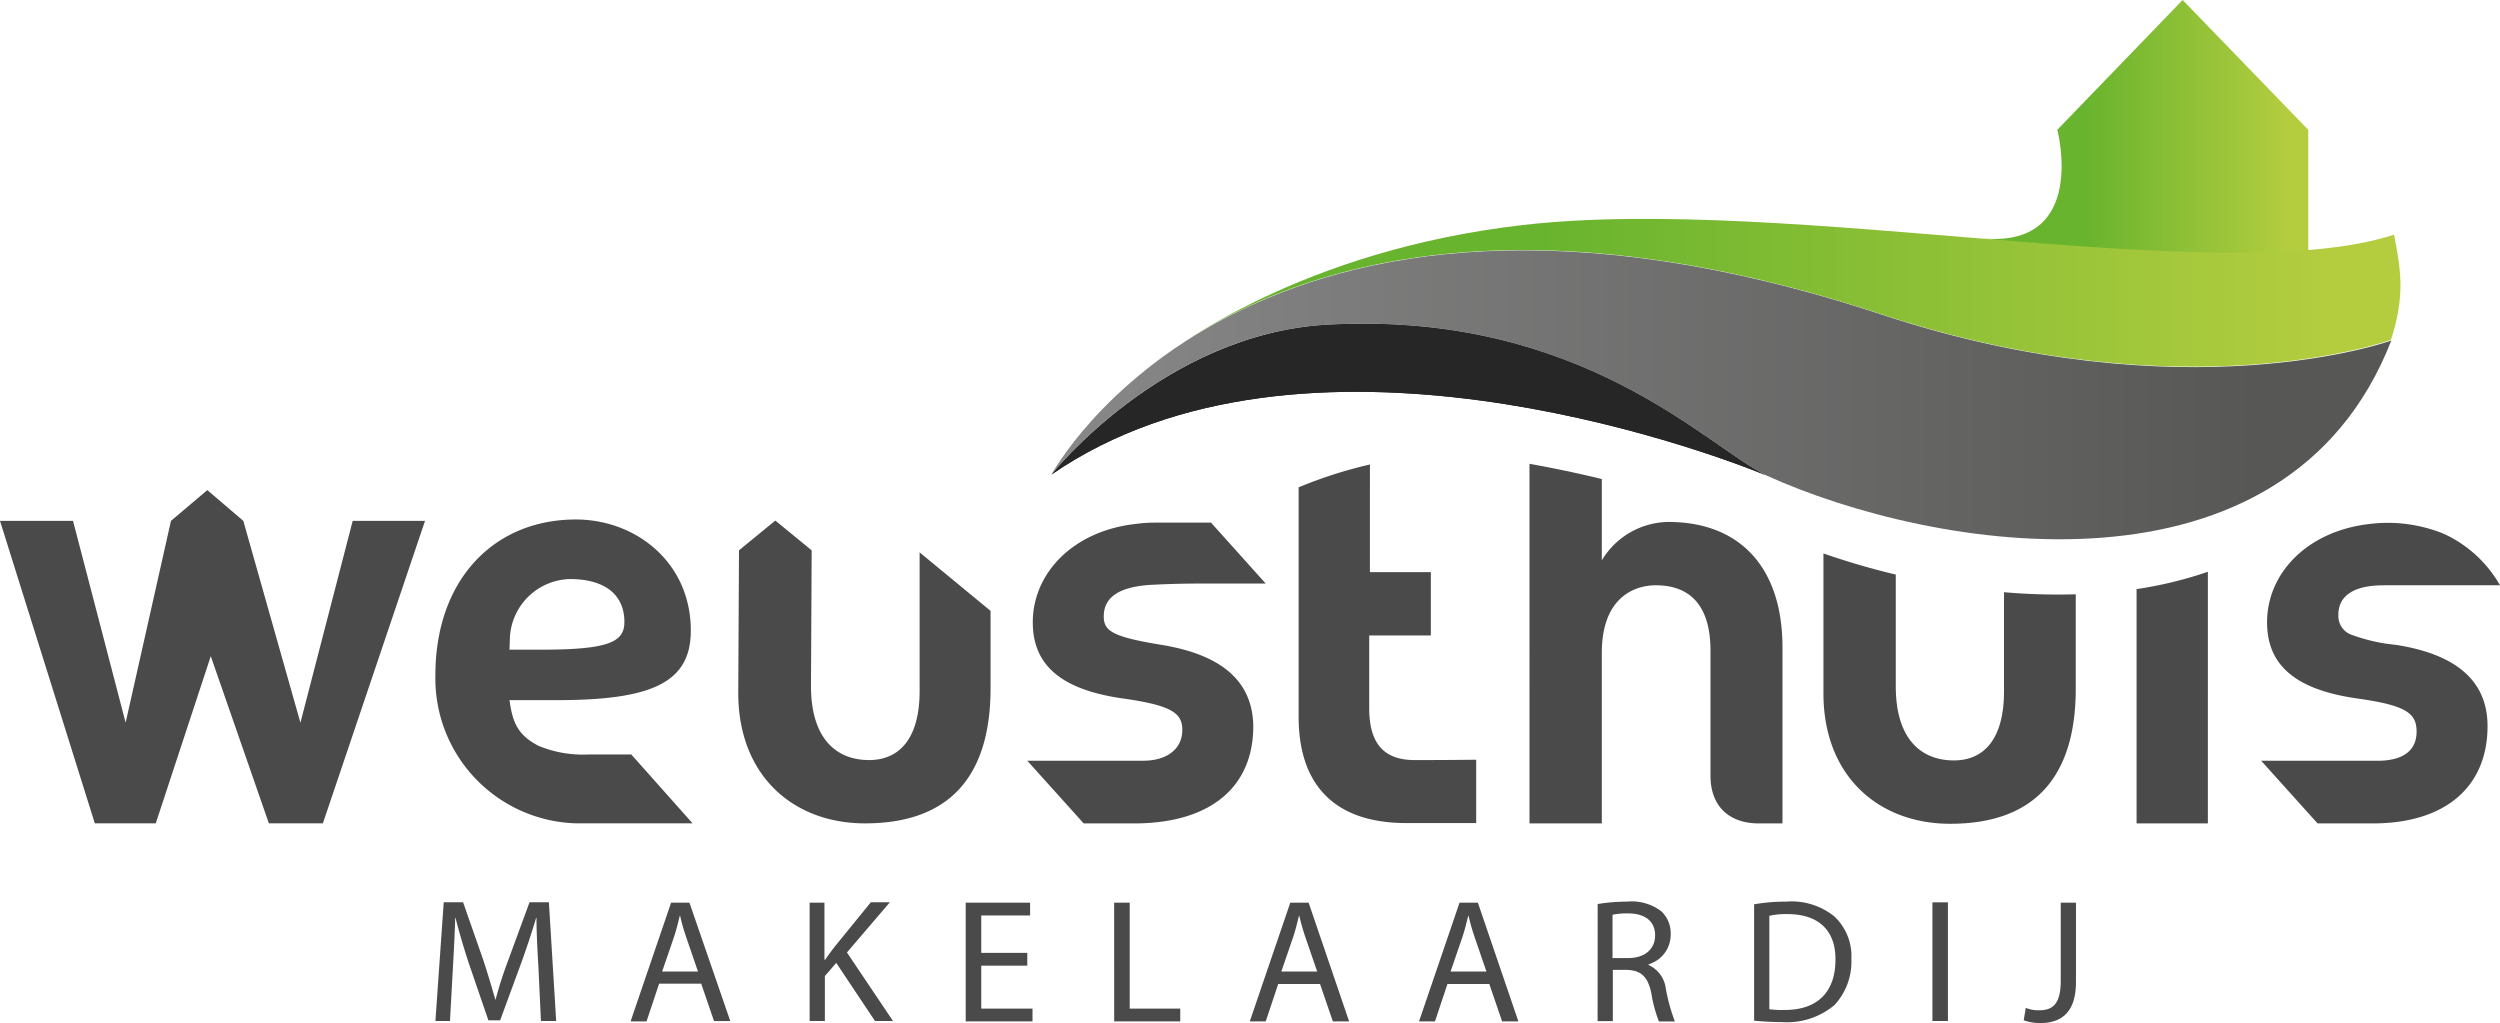
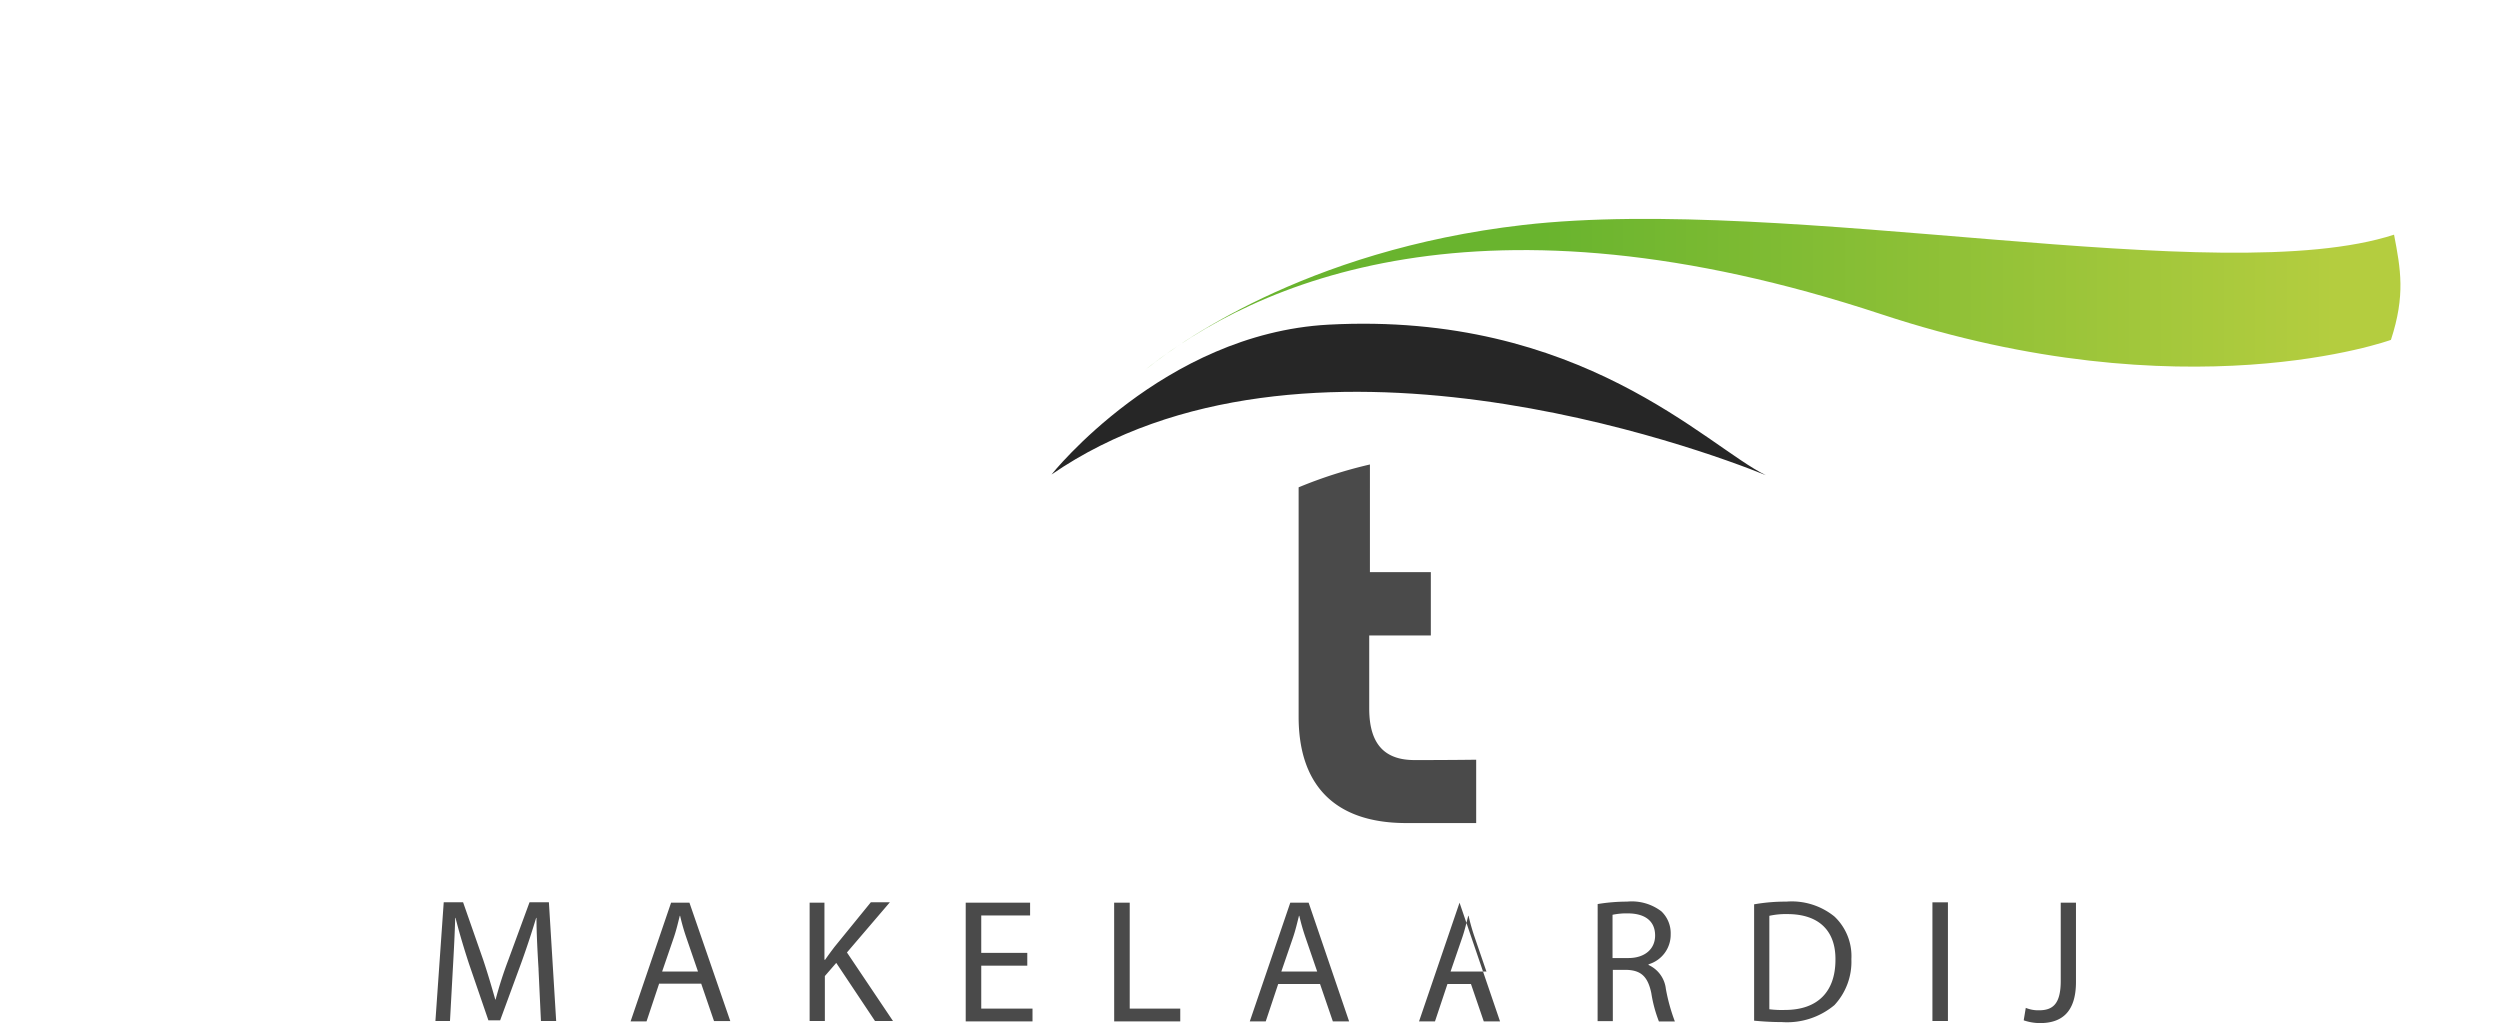
<svg xmlns="http://www.w3.org/2000/svg" xmlns:xlink="http://www.w3.org/1999/xlink" id="logo-weusthuis" width="219.438" height="89.804" viewBox="0 0 219.438 89.804">
  <defs>
    <linearGradient id="linear-gradient" x1="-0.001" y1="0.5" x2="1" y2="0.5" gradientUnits="objectBoundingBox">
      <stop offset="0.317" stop-color="#69b42e" />
      <stop offset="0.944" stop-color="#b4cd3f" />
    </linearGradient>
    <linearGradient id="linear-gradient-2" y1="0.5" x2="1" y2="0.5" gradientUnits="objectBoundingBox">
      <stop offset="0.017" stop-color="#878787" />
      <stop offset="0.901" stop-color="#575756" />
    </linearGradient>
    <linearGradient id="linear-gradient-3" x1="0" y1="0.501" x2="1" y2="0.501" xlink:href="#linear-gradient" />
  </defs>
-   <path id="Path_46" data-name="Path 46" d="M37.307,144.3H30.958L26.37,162.016,21.357,144.3l-3.16-2.7-3.19,2.7-3.98,17.712L6.41,144.3H0l8.324,26.552h5.347l4.83-14.674,5.1,14.674h4.739Zm18.107,20.507h-3.8a10.192,10.192,0,0,1-4.344-.76c-1.884-.972-2.279-2.127-2.552-4.01h4.1c8.324,0,11.818-1.489,11.818-6.106,0-6.015-4.861-9.752-10.086-9.752-7.2,0-12.334,5.286-12.334,13.671a12.718,12.718,0,0,0,12.365,13H60.791ZM44.75,154.785a5.409,5.409,0,0,1,5.286-5.377c2.886,0,4.77,1.246,4.77,3.767,0,1.762-1.367,2.43-7.291,2.43H44.72Zm57.176.395c-4.284-.7-5.043-1.215-5.043-2.491,0-1.489,1.033-2.552,4.01-2.765,1.094-.061,2.734-.122,4.405-.122h5.8l-4.8-5.347h-4.952s-.668,0-1.215.061l-.516.061c-5.468.638-8.962,4.344-8.962,8.628,0,3.828,2.582,5.924,7.9,6.684,4.344.608,5.225,1.306,5.225,2.765,0,1.61-1.276,2.7-3.433,2.7H90.169l4.952,5.5h4.8c6.5-.122,10.086-3.311,10.086-8.537C109.947,158.309,107.152,156.031,101.926,155.18Zm-21.206-8.112v12.152c0,4.284-1.853,6.076-4.436,6.076-2.856,0-5.1-1.853-5.1-6.5l.061-11.909-3.19-2.613-3.19,2.613L64.8,159.4c0,7.322,4.891,11.453,11.119,11.453,7.322,0,11.028-4.01,11.028-11.879V152.2l-6.228-5.134Zm128.509,2.886h10.208a10.892,10.892,0,0,0-4.952-4.527,13.076,13.076,0,0,0-6.532-.851c-5.468.638-8.962,4.344-8.962,8.628,0,3.828,2.582,5.924,7.9,6.684,4.344.608,5.225,1.306,5.225,2.917s-1.124,2.552-3.433,2.552H198.475l4.952,5.5h4.831c6.5,0,10.086-3.311,10.086-8.537,0-4.01-2.8-6.319-8.051-7.139a15.277,15.277,0,0,1-4.041-.942,1.75,1.75,0,0,1-1-1.64c-.03-1.458.972-2.643,3.98-2.643Z" transform="translate(0 -98.581)" fill="#4a4a4a" />
  <g id="Group_48" data-name="Group 48" transform="translate(38.219 79.141)">
-     <path id="Path_47" data-name="Path 47" d="M134.853,266.424c-.091-1.458-.182-3.22-.182-4.5h-.03c-.365,1.215-.79,2.521-1.306,3.949l-1.853,5.043h-1.033l-1.7-4.952c-.486-1.489-.881-2.825-1.185-4.041h-.03c-.03,1.306-.122,3.038-.213,4.618l-.243,4.435H125.8l.729-10.42h1.7l1.762,5.043c.425,1.276.76,2.43,1.063,3.494h.03a34.972,34.972,0,0,1,1.124-3.494l1.853-5.043h1.7l.638,10.42h-1.337l-.213-4.557Zm10.572,1.306-1.094,3.281h-1.4l3.555-10.42h1.61l3.585,10.39h-1.428l-1.124-3.281h-3.706Zm3.433-1.063-1.033-3.008a18.606,18.606,0,0,1-.547-1.914h-.03c-.152.608-.3,1.246-.516,1.884l-1.033,3.008h3.16Zm9.752-6.076h1.337V265.6h.061c.273-.395.547-.76.82-1.124l3.19-3.919h1.671l-3.767,4.405,4.041,6.015h-1.58l-3.4-5.1-1,1.154v3.949h-1.337v-10.39Zm19.14,5.529H173.71v3.767h4.5v1.124h-5.863v-10.42h5.651v1.124H173.71V265h4.041v1.124Zm7.625-5.529h1.367v9.3h4.436v1.124h-5.8Zm14.4,7.139-1.094,3.281h-1.4l3.555-10.42h1.61L206,271.012h-1.428l-1.124-3.281Zm3.433-1.063-1.033-3.008a18.615,18.615,0,0,1-.547-1.914h-.03c-.152.608-.3,1.246-.516,1.884l-1.033,3.008h3.16Zm11.423,1.063-1.094,3.281h-1.4l3.555-10.42h1.61l3.555,10.42h-1.428l-1.124-3.281Zm3.433-1.063-1.033-3.008a18.618,18.618,0,0,1-.547-1.914h-.03c-.152.608-.3,1.246-.517,1.884l-1.033,3.008h3.16Zm9.752-5.955a15.82,15.82,0,0,1,2.582-.213,4.289,4.289,0,0,1,3.008.851,2.649,2.649,0,0,1,.82,2.005A2.707,2.707,0,0,1,232.283,266v.061a2.617,2.617,0,0,1,1.519,2.1,16.366,16.366,0,0,0,.79,2.856h-1.4a11.877,11.877,0,0,1-.668-2.491c-.3-1.428-.881-1.975-2.1-2.035h-1.276v4.5h-1.337Zm1.337,4.739h1.367c1.428,0,2.339-.79,2.339-1.975,0-1.337-.972-1.944-2.4-1.944a5.962,5.962,0,0,0-1.337.122v3.8Zm12.365-4.709a15.9,15.9,0,0,1,2.856-.243,5.952,5.952,0,0,1,4.223,1.306,4.773,4.773,0,0,1,1.489,3.737,5.584,5.584,0,0,1-1.489,4.041,6.484,6.484,0,0,1-4.618,1.489c-.972,0-1.762-.061-2.43-.122V260.743Zm1.367,9.205a8.809,8.809,0,0,0,1.367.061c2.886,0,4.436-1.61,4.436-4.405.03-2.461-1.367-4.01-4.223-4.01a6.7,6.7,0,0,0-1.58.152Zm15.676-9.357v10.39H257.2v-10.42h1.367Zm9.874,0H269.8v6.957c0,2.765-1.367,3.615-3.16,3.615a4.484,4.484,0,0,1-1.428-.243l.182-1.094a2.894,2.894,0,0,0,1.154.213c1.215,0,1.914-.547,1.914-2.582v-6.866Z" transform="translate(-125.8 -260.5)" fill="#4a4a4a" />
+     <path id="Path_47" data-name="Path 47" d="M134.853,266.424c-.091-1.458-.182-3.22-.182-4.5h-.03c-.365,1.215-.79,2.521-1.306,3.949l-1.853,5.043h-1.033l-1.7-4.952c-.486-1.489-.881-2.825-1.185-4.041h-.03c-.03,1.306-.122,3.038-.213,4.618l-.243,4.435H125.8l.729-10.42h1.7l1.762,5.043c.425,1.276.76,2.43,1.063,3.494h.03a34.972,34.972,0,0,1,1.124-3.494l1.853-5.043h1.7l.638,10.42h-1.337l-.213-4.557Zm10.572,1.306-1.094,3.281h-1.4l3.555-10.42h1.61l3.585,10.39h-1.428l-1.124-3.281h-3.706Zm3.433-1.063-1.033-3.008a18.606,18.606,0,0,1-.547-1.914h-.03c-.152.608-.3,1.246-.516,1.884l-1.033,3.008h3.16Zm9.752-6.076h1.337V265.6h.061c.273-.395.547-.76.82-1.124l3.19-3.919h1.671l-3.767,4.405,4.041,6.015h-1.58l-3.4-5.1-1,1.154v3.949h-1.337v-10.39Zm19.14,5.529H173.71v3.767h4.5v1.124h-5.863v-10.42h5.651v1.124H173.71V265h4.041v1.124Zm7.625-5.529h1.367v9.3h4.436v1.124h-5.8Zm14.4,7.139-1.094,3.281h-1.4l3.555-10.42h1.61L206,271.012h-1.428l-1.124-3.281Zm3.433-1.063-1.033-3.008a18.615,18.615,0,0,1-.547-1.914h-.03c-.152.608-.3,1.246-.516,1.884l-1.033,3.008h3.16Zm11.423,1.063-1.094,3.281h-1.4l3.555-10.42l3.555,10.42h-1.428l-1.124-3.281Zm3.433-1.063-1.033-3.008a18.618,18.618,0,0,1-.547-1.914h-.03c-.152.608-.3,1.246-.517,1.884l-1.033,3.008h3.16Zm9.752-5.955a15.82,15.82,0,0,1,2.582-.213,4.289,4.289,0,0,1,3.008.851,2.649,2.649,0,0,1,.82,2.005A2.707,2.707,0,0,1,232.283,266v.061a2.617,2.617,0,0,1,1.519,2.1,16.366,16.366,0,0,0,.79,2.856h-1.4a11.877,11.877,0,0,1-.668-2.491c-.3-1.428-.881-1.975-2.1-2.035h-1.276v4.5h-1.337Zm1.337,4.739h1.367c1.428,0,2.339-.79,2.339-1.975,0-1.337-.972-1.944-2.4-1.944a5.962,5.962,0,0,0-1.337.122v3.8Zm12.365-4.709a15.9,15.9,0,0,1,2.856-.243,5.952,5.952,0,0,1,4.223,1.306,4.773,4.773,0,0,1,1.489,3.737,5.584,5.584,0,0,1-1.489,4.041,6.484,6.484,0,0,1-4.618,1.489c-.972,0-1.762-.061-2.43-.122V260.743Zm1.367,9.205a8.809,8.809,0,0,0,1.367.061c2.886,0,4.436-1.61,4.436-4.405.03-2.461-1.367-4.01-4.223-4.01a6.7,6.7,0,0,0-1.58.152Zm15.676-9.357v10.39H257.2v-10.42h1.367Zm9.874,0H269.8v6.957c0,2.765-1.367,3.615-3.16,3.615a4.484,4.484,0,0,1-1.428-.243l.182-1.094a2.894,2.894,0,0,0,1.154.213c1.215,0,1.914-.547,1.914-2.582v-6.866Z" transform="translate(-125.8 -260.5)" fill="#4a4a4a" />
  </g>
  <g id="Group_49" data-name="Group 49" transform="translate(134.251 40.71)">
-     <path id="Path_48" data-name="Path 48" d="M441.9,165.565h6.349V150.588c0-4.8,2.795-5.924,4.739-5.924,2.886,0,4.8,1.641,4.8,5.742v10.967c0,2.7,1.641,4.193,4.253,4.193h2.066V150.132c0-7.139-3.828-11.028-10.026-11.028a6.912,6.912,0,0,0-5.833,3.372v-7.139c-2.005-.486-4.132-.942-6.349-1.337Zm41.651-20.294v8.689c0,4.284-1.823,6.076-4.4,6.076-2.856,0-5.1-1.853-5.1-6.5v-9.813a65.585,65.585,0,0,1-6.349-1.853v12.274c0,7.322,4.891,11.453,11.119,11.453,7.322,0,11.028-4.01,11.028-11.879v-8.263A54.561,54.561,0,0,1,483.551,145.271Zm11.636,20.294h6.258V143.479A35.507,35.507,0,0,1,495.187,145Z" transform="translate(-441.9 -134)" fill="#4a4a4a" />
-   </g>
+     </g>
  <g id="Group_50" data-name="Group 50" transform="translate(113.987 40.77)">
    <path id="Path_49" data-name="Path 49" d="M385.377,160.145c-2.522,0-3.98-1.276-3.98-4.527v-6.41h5.408v-5.56h-5.347V134.2a39.425,39.425,0,0,0-6.258,2.005v20.142c0,5.894,3.069,9.327,9.448,9.327h6.137v-5.56C388.324,160.145,386.137,160.145,385.377,160.145Z" transform="translate(-375.2 -134.2)" fill="#4a4a4a" />
  </g>
  <g id="Group_51" data-name="Group 51" transform="translate(92.296)">
-     <path id="Path_50" data-name="Path 50" d="M601.527,22.421V11.393L590.5,0l-11,11.393s2.734,10.329-6.5,9.539C572.969,20.932,590.56,23.271,601.527,22.421Z" transform="translate(-491.216)" fill="url(#linear-gradient)" />
-     <path id="Path_51" data-name="Path 51" d="M328.1,93.61c-14.491.79-24.3,13.155-24.3,13.155,22.056-15.19,57.206-2.187,62.705.061C361.31,104.3,350.282,92.425,328.1,93.61Z" transform="translate(-303.8 -65.113)" fill="#262626" />
    <path id="Path_52" data-name="Path 52" d="M328.1,93.61c-14.491.79-24.3,13.155-24.3,13.155,22.056-15.19,57.206-2.187,62.705.061C361.31,104.3,350.282,92.425,328.1,93.61Z" transform="translate(-303.8 -65.113)" fill="#262626" />
-     <path id="Path_53" data-name="Path 53" d="M376.683,77.972c-55.6-18.38-72.883,14.036-72.883,14.036s9.813-12.4,24.3-13.155c22.147-1.185,33.175,10.663,38.4,13.215,14.7,6.684,45.662,11.879,54.9-11.818C421.372,80.251,403.326,86.782,376.683,77.972Z" transform="translate(-303.8 -50.356)" fill="url(#linear-gradient-2)" />
    <path id="Path_54" data-name="Path 54" d="M440.3,64.625c-15.221,4.952-53.075-3.524-76.437-.851-19.292,2.218-30.593,10.6-33.266,12.79,9.874-7.929,29.682-16.527,64.71-4.952,26.674,8.81,44.72,2.248,44.72,2.248C441.306,69.942,440.881,67.663,440.3,64.625Z" transform="translate(-322.458 -44.027)" fill="url(#linear-gradient-3)" />
  </g>
</svg>